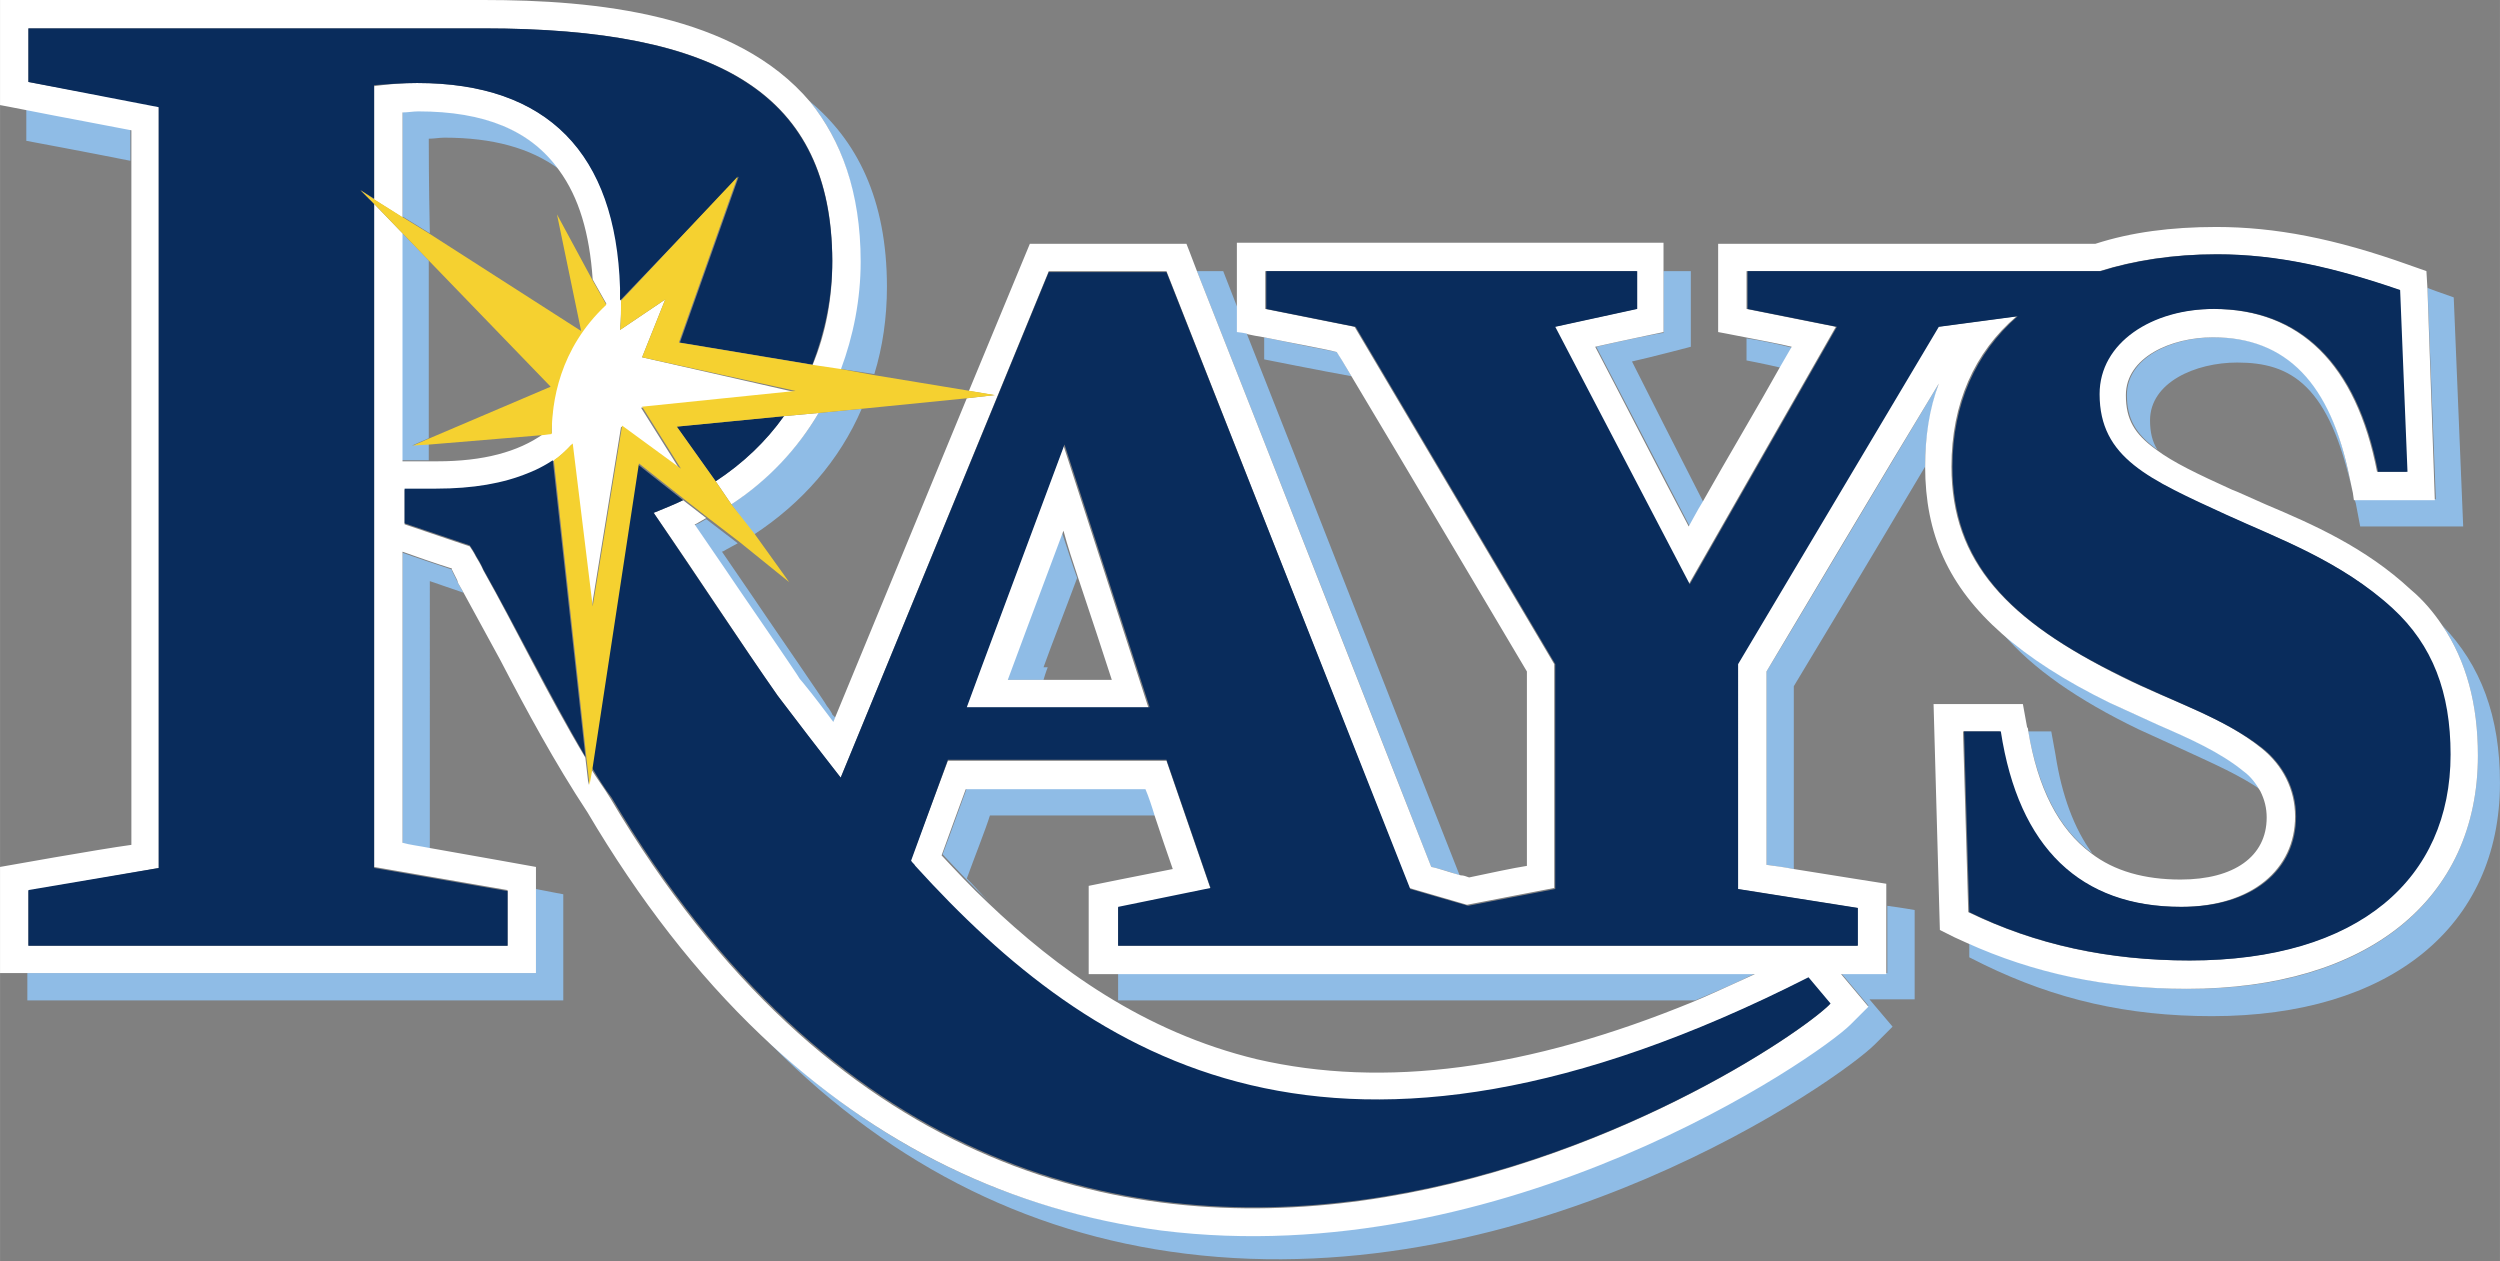
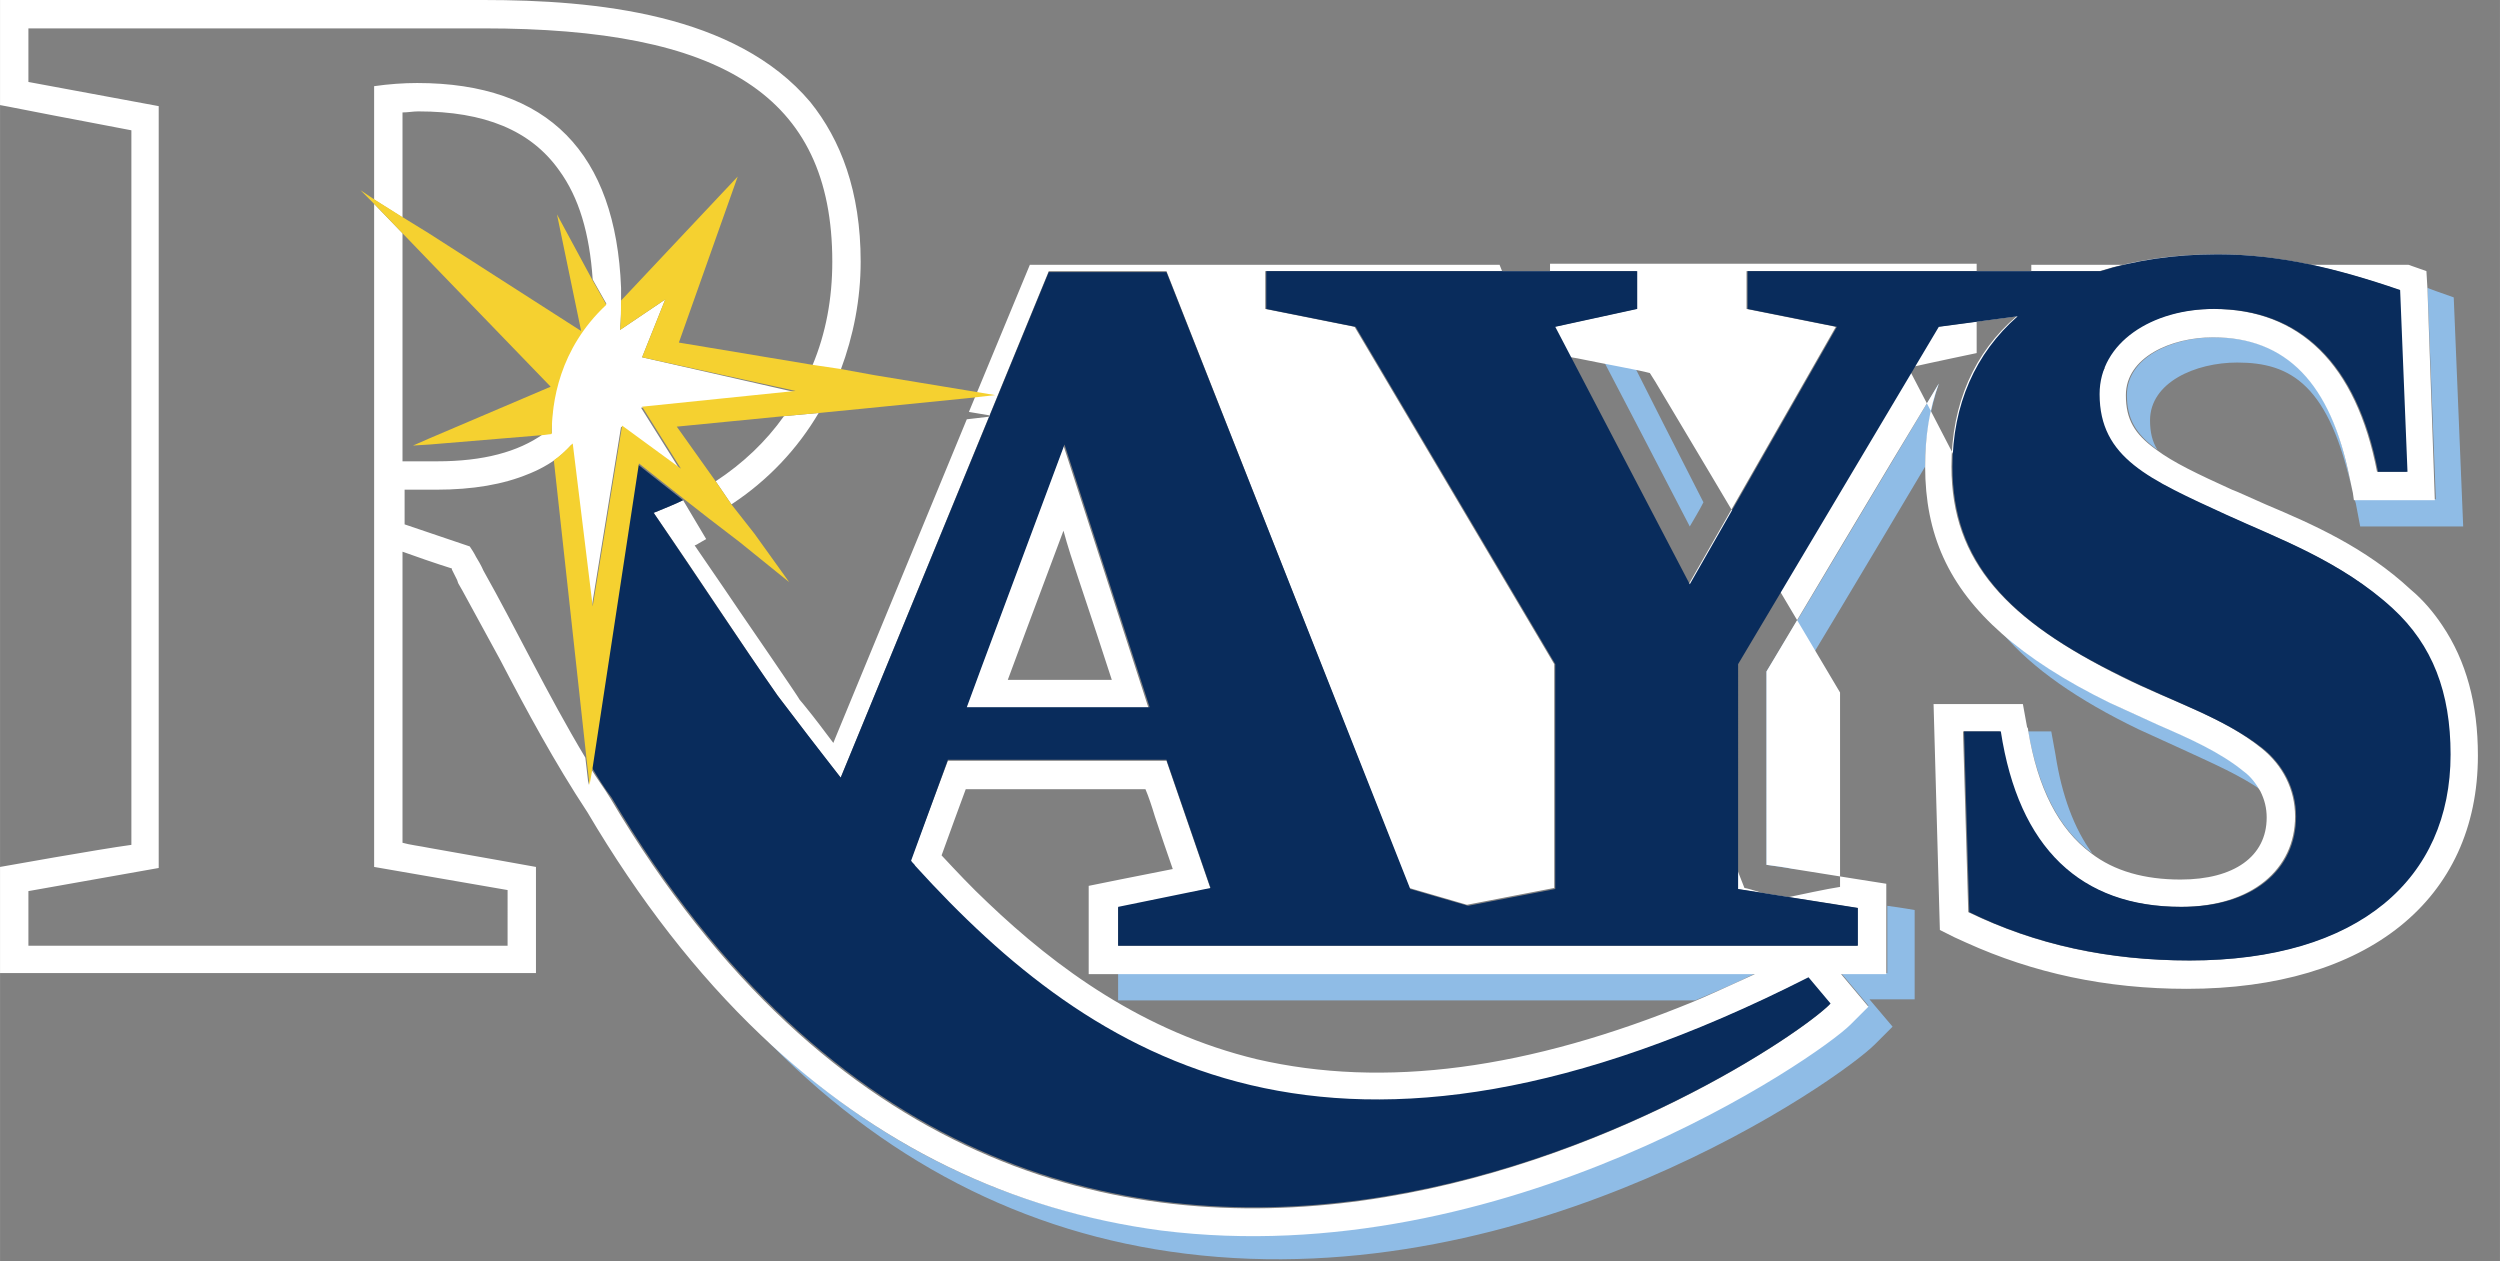
<svg xmlns="http://www.w3.org/2000/svg" id="Layer_33" viewBox="0 0 237.9 120" width="2500" height="1261">
  <rect x="0" y="0" width="237.9" height="120" fill="#808080" stroke="none" />
  <style>.st0{fill:#8fbce6}.st1{fill:#fff}.st2{fill:#092c5c}.st3{fill:#f5d130}</style>
  <path class="st0" d="M128.6 35.8c-.7-1.2-1.2-2.1-1.4-2.3-1.1-.2-4.5-.9-6.9-1.4v2.1s5.5 1.1 8.3 1.6zM142.7 92.6h-36.3v2.6h54.9c1.9-.8 3.8-1.6 5.8-2.6h-24.4zM151.9 33c2 3.8 6.3 12.1 8.9 17.1.4-.7.9-1.5 1.3-2.3-2.5-4.9-5.4-10.6-6.8-13.4 1.8-.4 5.6-1.4 5.6-1.4v-7.2h-2.6v5.9c0-.1-4.3.8-6.4 1.3zM166.2 32.2v2.1s1.6.3 3.3.7c.4-.7.8-1.3 1.1-1.9-1.2-.3-3-.7-4.4-.9z" />
  <path class="st0" d="M175.2 92.6l2.6 3.1-1.7 1.7c-3.1 3.1-32.8 23.7-65.6 19.6-14.4-1.8-27.2-8-38.1-18.6 11.5 12 25 19 40.4 20.9 33 4.1 62.3-16.6 65.6-19.9l1.7-1.7-2.2-2.6h4.3v-8.5s-1.1-.2-2.6-.4v6.4h-4.4zM184.5 36.5C180 44 168.7 63 168.1 63.9v18.4c.6.1 1.5.2 2.6.4V65.3c.5-.8 7.4-12.3 12.5-20.9 0-2.9.5-5.5 1.3-7.9zM213.6 73.4c-2.2-1.8-5.1-3.1-8.1-4.4 0 0-4.7-2.1-4.6-2.1-4.3-2.1-7.7-4.3-10.3-6.6 2.8 3.3 7.1 6.3 12.9 9.1l4.6 2.1c2.6 1.2 5.1 2.3 7.1 3.7-.3-.7-.9-1.3-1.6-1.8zM199.1 81.2c-1.7-2.3-2.9-5.5-3.5-9.4l-.4-2.2H193c1 5.5 3 9.4 6.1 11.6zM224.1 47.6c0 .1.1.3.1.4l.4 2.1h9.8l-.9-21.8-1.7-.6c-.3-.1-.5-.2-.8-.3l.8 20.1h-7.7zM210.7 32.1c-4 0-8.3 1.9-8.3 5.5 0 2.2.8 3.7 2.9 5.2-.5-.8-.7-1.7-.7-2.8 0-3.6 4.3-5.5 8.3-5.5 5.1 0 8.8 2.1 11 12.5l-.3-1.4c-1.7-9.1-5.9-13.5-12.9-13.5z" />
-   <path class="st0" d="M232.4 59.5c2.3 3.4 3.4 7.5 3.4 12.4 0 13.7-10.5 22.2-27.4 22.2-7.8 0-14.7-1.5-21-4.4v1.4l1.4.7c6.8 3.3 13.6 4.9 21.7 4.9 16.9 0 27.4-8.5 27.4-22.2 0-6.3-1.8-11.2-5.5-15zM138.9 83.3c-3.1-7.8-15-38.3-20.2-51.4l-.9-2.4v-.1c-.9-2.3-1.4-3.6-1.4-3.6h-2.5c4.4 11.1 21.5 54.6 22.3 56.7.5.1 1.6.4 2.7.8zM94.2 77.6H110c-.3-1-.6-1.8-.9-2.6H92c-.6 1.6-1.5 4.2-2.3 6.3 1.4 1.5 2.8 3 4.4 4.5-.7-.7-1.4-1.5-2.1-2.2.8-2.2 1.8-4.7 2.2-6zM95.8 64.7h3.5c.2-.7.4-1.2.4-1.2h-.4c.9-2.5 1.9-5 3.2-8.5-.5-1.4-1-3-1.5-4.5-2.2 6.1-5.2 14.2-5.2 14.2zM82 38.9l-4.1.4c-2 3.4-4.9 6.4-8.3 8.7l2.1 2.9c4.6-3 8.2-7.1 10.3-12zM40.8 13.2c.5 0 1-.1 1.5-.1 4.6 0 8.2 1 10.9 3-2.7-3.7-7.2-5.6-13.4-5.6-.5 0-1 0-1.5.1v10l2.6 1.6c-.1-4.8-.1-8.1-.1-9zM43.5 55.3l-.5-1v-.1c-1.2-.4-3.9-1.3-4.7-1.6v27.7c.6.1 1.5.3 2.6.5V55.3c.6.2 2 .7 3.2 1.1l-.4-.7-.2-.4zM2.6 92.6v2.6h51V85.1s-1.1-.2-2.6-.5v8H2.6zM79.9 35.1l3.3.5c.8-2.6 1.2-5.4 1.2-8.3 0-8.4-2.9-14-7.4-17.7 3 3.6 4.8 8.5 4.8 15.2 0 3.7-.7 7.1-1.9 10.3zM39.2 42.4l1.6-.7V24.8l-2.6-2.7v21.7h2.6v-1.7l-1.6.3zM78.7 67.2c0-.1-5.7-8.4-5.7-8.4s-2.5-3.7-4.3-6.3c.1 0 .4-.2.4-.2.4-.2.7-.4 1.1-.6l-3-2.3c-.2.1-.5.3-.7.4 0 0-.3.1-.4.2 1.8 2.6 4.3 6.3 4.3 6.3l5.7 8.4c.1.1.5.6.5.6.9 1.2 1.8 2.3 2.7 3.5l.2-.5-.3-.3c0-.1-.4-.7-.5-.8zM12.4 12.3c-2-.4-6.9-1.3-9.9-1.9v3s5.9 1.1 9.9 1.9v-3z" />
-   <path class="st1" d="M235.8 71.9c0-4.9-1.1-9-3.4-12.4-.8-1.2-1.8-2.4-3-3.4-4.3-4-9.3-6.2-13.8-8.1l-2.7-1.2-.5-.2c-3.3-1.5-5.6-2.6-7.2-3.8-2.1-1.5-2.9-2.9-2.9-5.2 0-3.6 4.3-5.5 8.3-5.5 7 0 11.2 4.4 13 13.4l.3 1.4.1.7h7.7l-.7-20.1-.1-1.7-1.7-.6c-7-2.5-12.7-3.6-18.3-3.6-4.3 0-8.1.5-11.5 1.6h-35.9v8.4s1.1.2 2.6.5 3.2.6 4.4.9c-.3.5-.7 1.2-1.1 1.9-2 3.6-5.1 8.8-7.4 12.9-.5.8-.9 1.6-1.3 2.3-2.6-4.9-6.9-13.3-8.9-17.1 2.2-.5 6.5-1.4 6.5-1.4v-8.5h-40.6v8.5s1 .1 1 .2c.4.1 1 .2 1.6.3 2.4.5 5.8 1.1 6.9 1.4.2.3.7 1.1 1.4 2.3 4.2 7 16.1 27.1 16.7 28.1v18.5c-1.3.2-3.6.7-5.5 1.1-.3-.1-.5-.2-.8-.2-1.1-.3-2.2-.7-2.8-.8-.8-2-17.9-45.6-22.3-56.7-.6-1.6-1-2.6-1-2.6H98l-5.8 14 2.4.4-2.6.3-12.5 30.3-.2.5c-.9-1.2-1.8-2.4-2.7-3.5 0 0-.4-.5-.5-.6 0-.1-5.7-8.4-5.7-8.4s-2.5-3.7-4.3-6.3c.1 0 .4-.2.4-.2.2-.1.5-.3.7-.4L65 47.6c-.8.4-1.6.7-2.3 1l-.5.2c4.5 6.5 8.3 12.4 11.8 17.4 1.9 2.5 3.9 5.2 6 7.8l19.8-48.2H111l23.1 58.7 5.5 1.6 8.3-1.6V63.2l-19-32.1-8.5-1.7v-3.6h35.3v3.6l-7.8 1.7 12.8 24.5 14-24.5-8.5-1.7v-3.6h33.6c3.2-1 6.9-1.6 11.1-1.6 5.8 0 11.3 1.3 17.4 3.4l.7 17.3h-2.8c-2-10.3-7.4-15.5-15.6-15.5-6 0-10.9 3.2-10.9 8.1 0 6.1 4.7 8.1 12.1 11.5 4.8 2.2 10.9 4.3 15.8 8.9 3.7 3.4 5.5 7.9 5.5 13.9 0 11.8-8.7 19.6-24.8 19.6-7.7 0-14.6-1.5-21-4.6l-.5-17.2h3.5c1.7 11.1 7.6 16.7 17.2 16.7 6.8 0 10.9-3.6 10.9-8.6 0-2.6-1.2-4.9-3.2-6.5-3.7-3-8.5-4.4-13.3-6.8-10.9-5.4-16.2-10.9-16.2-20 0-6 2.2-10.9 6.2-14.3l-7.5 1-19.1 32.1v21.4l11.4 1.8V90H106.4v-3.6l8.8-1.8-4.2-12.2H90.2L86.6 82c.1.2.3.4.4.5 17 18.6 39.9 33.5 85 10.6l2.1 2.5c-5.6 5.6-74.4 50.7-116-19.6-.6-1-1.3-1.9-1.9-2.9l-.2 1.6-.3-2.6c-3.6-6-6.6-12.3-9.7-17.8 0 0-.2-.5-.7-1.3-.2-.4-.4-.7-.6-1l-6.2-2.1v-3.3h3c3.5 0 6.4-.5 8.8-1.5 0 0 1.1-.4 2.3-1.2.6-.4 1.2-.9 1.8-1.6l1.9 15.5 2.8-17.2 5.6 4.1-3.7-5.9 14.6-1.5L61.1 34l2.2-5.5-4.3 2.9c.1-1 .1-2 .1-2.8v-.2-.7-.3c-.5-12.8-6.9-19.5-19.4-19.5-1.3 0-2.7.1-4.1.3V19l2.7 1.7v-10c.5 0 1-.1 1.5-.1 6.3 0 10.7 1.8 13.4 5.6 1.9 2.6 2.9 6 3.2 10.4l1.3 2.3c-4.6 4.2-5.3 9.3-5.2 12.3l-.8.1c-2.4 1.7-5.7 2.6-10.1 2.6h-3.3V22.2l-2.7-2.8v63.1l12.7 2.2V90H2.7v-5.2l12.4-2.2V10.1L2.7 7.8V2.7H46c22.6 0 33.2 6.3 33.2 22.2 0 3.5-.6 6.8-1.9 9.9l2.7.4c1.2-3.2 1.9-6.7 1.9-10.3 0-6.7-1.9-11.6-4.8-15.2C70 1.3 56.7 0 46 0H0v10s1.1.2 2.6.5c3 .6 7.9 1.5 9.9 1.9v68C9.5 80.8 0 82.5 0 82.5v10.1h51V82.5s-6.1-1.1-10.1-1.8c-1-.2-1.9-.3-2.6-.5V52.5c.8.3 3.4 1.2 4.7 1.6v.1l.5 1 .1.3.4.7 3.6 6.6c2.5 4.8 5.2 9.8 8.3 14.5 4.9 8.3 10.4 15.4 16.5 21.2 11 10.5 23.8 16.7 38.1 18.6 32.7 4.1 62.5-16.5 65.6-19.6l1.7-1.7-2.6-3.1h4.3V84.1s-5.1-.8-8.8-1.4c-1-.2-1.9-.3-2.6-.4V63.9c.6-1 11.9-20 16.4-27.4-.9 2.4-1.3 5-1.3 7.9 0 6.4 2.2 11.4 7.3 15.9 2.6 2.3 6 4.5 10.3 6.6l4.6 2.1c3 1.3 5.9 2.6 8.1 4.4.7.5 1.2 1.2 1.6 1.9.4.8.6 1.6.6 2.5 0 3.7-3.1 5.9-8.2 5.9-3.4 0-6.3-.8-8.5-2.5-3.1-2.3-5.1-6.2-6-11.7 0-.1 0-.2-.1-.3l-.4-2.2H184l.6 21.5 1.4.7c.4.2.7.3 1.1.5 6.4 2.9 13.3 4.4 21 4.4 17.2 0 27.7-8.5 27.7-22.2zm-116.2 28.9c-10.8-2.6-19.1-8.7-25.6-14.9-1.6-1.5-3-3-4.4-4.5.8-2.2 1.7-4.7 2.3-6.3H109c.3.7.6 1.6.9 2.6.5 1.5 1.1 3.3 1.7 5-2.6.5-8 1.6-8 1.6v8.4H167c-2 .9-3.9 1.8-5.8 2.6-15.8 6.5-29.5 8.3-41.6 5.5z" />
+   <path class="st1" d="M235.8 71.9c0-4.9-1.1-9-3.4-12.4-.8-1.2-1.8-2.4-3-3.4-4.3-4-9.3-6.2-13.8-8.1l-2.7-1.2-.5-.2c-3.3-1.5-5.6-2.6-7.2-3.8-2.1-1.5-2.9-2.9-2.9-5.2 0-3.6 4.3-5.5 8.3-5.5 7 0 11.2 4.4 13 13.4l.3 1.4.1.7h7.7l-.7-20.1-.1-1.7-1.7-.6h-35.9v8.4s1.1.2 2.6.5 3.2.6 4.4.9c-.3.5-.7 1.2-1.1 1.9-2 3.6-5.1 8.8-7.4 12.9-.5.8-.9 1.6-1.3 2.3-2.6-4.9-6.9-13.3-8.9-17.1 2.2-.5 6.5-1.4 6.5-1.4v-8.5h-40.6v8.5s1 .1 1 .2c.4.1 1 .2 1.6.3 2.4.5 5.8 1.1 6.9 1.4.2.3.7 1.1 1.4 2.3 4.2 7 16.1 27.1 16.7 28.1v18.5c-1.3.2-3.6.7-5.5 1.1-.3-.1-.5-.2-.8-.2-1.1-.3-2.2-.7-2.8-.8-.8-2-17.9-45.6-22.3-56.7-.6-1.6-1-2.6-1-2.6H98l-5.8 14 2.4.4-2.6.3-12.5 30.3-.2.5c-.9-1.2-1.8-2.4-2.7-3.5 0 0-.4-.5-.5-.6 0-.1-5.7-8.4-5.7-8.4s-2.5-3.7-4.3-6.3c.1 0 .4-.2.4-.2.2-.1.5-.3.7-.4L65 47.6c-.8.4-1.6.7-2.3 1l-.5.2c4.5 6.5 8.3 12.4 11.8 17.4 1.9 2.5 3.9 5.2 6 7.8l19.8-48.2H111l23.1 58.7 5.5 1.6 8.3-1.6V63.2l-19-32.1-8.5-1.7v-3.6h35.3v3.6l-7.8 1.7 12.8 24.5 14-24.5-8.5-1.7v-3.6h33.6c3.2-1 6.9-1.6 11.1-1.6 5.8 0 11.3 1.3 17.4 3.4l.7 17.3h-2.8c-2-10.3-7.4-15.5-15.6-15.5-6 0-10.9 3.2-10.9 8.1 0 6.1 4.7 8.1 12.1 11.5 4.8 2.2 10.9 4.3 15.8 8.9 3.7 3.4 5.5 7.9 5.5 13.9 0 11.8-8.7 19.6-24.8 19.6-7.7 0-14.6-1.5-21-4.6l-.5-17.2h3.5c1.7 11.1 7.6 16.7 17.2 16.7 6.8 0 10.9-3.6 10.9-8.6 0-2.6-1.2-4.9-3.2-6.5-3.7-3-8.5-4.4-13.3-6.8-10.9-5.4-16.2-10.9-16.2-20 0-6 2.2-10.9 6.2-14.3l-7.5 1-19.1 32.1v21.4l11.4 1.8V90H106.4v-3.6l8.8-1.8-4.2-12.2H90.2L86.6 82c.1.2.3.4.4.5 17 18.6 39.9 33.5 85 10.6l2.1 2.5c-5.6 5.6-74.4 50.7-116-19.6-.6-1-1.3-1.9-1.9-2.9l-.2 1.6-.3-2.6c-3.6-6-6.6-12.3-9.7-17.8 0 0-.2-.5-.7-1.3-.2-.4-.4-.7-.6-1l-6.2-2.1v-3.3h3c3.5 0 6.4-.5 8.8-1.5 0 0 1.1-.4 2.3-1.2.6-.4 1.2-.9 1.8-1.6l1.9 15.5 2.8-17.2 5.6 4.1-3.7-5.9 14.6-1.5L61.1 34l2.2-5.5-4.3 2.9c.1-1 .1-2 .1-2.8v-.2-.7-.3c-.5-12.8-6.9-19.5-19.4-19.5-1.3 0-2.7.1-4.1.3V19l2.7 1.7v-10c.5 0 1-.1 1.5-.1 6.3 0 10.7 1.8 13.4 5.6 1.9 2.6 2.9 6 3.2 10.4l1.3 2.3c-4.6 4.2-5.3 9.3-5.2 12.3l-.8.1c-2.4 1.7-5.7 2.6-10.1 2.6h-3.3V22.2l-2.7-2.8v63.1l12.7 2.2V90H2.7v-5.2l12.4-2.2V10.1L2.7 7.8V2.7H46c22.6 0 33.2 6.3 33.2 22.2 0 3.5-.6 6.8-1.9 9.9l2.7.4c1.2-3.2 1.9-6.7 1.9-10.3 0-6.7-1.9-11.6-4.8-15.2C70 1.3 56.7 0 46 0H0v10s1.1.2 2.6.5c3 .6 7.9 1.5 9.9 1.9v68C9.5 80.8 0 82.5 0 82.5v10.1h51V82.5s-6.1-1.1-10.1-1.8c-1-.2-1.9-.3-2.6-.5V52.5c.8.3 3.4 1.2 4.7 1.6v.1l.5 1 .1.3.4.7 3.6 6.6c2.5 4.8 5.2 9.8 8.3 14.5 4.9 8.3 10.4 15.4 16.5 21.2 11 10.5 23.8 16.7 38.1 18.6 32.7 4.1 62.5-16.5 65.6-19.6l1.7-1.7-2.6-3.1h4.3V84.1s-5.1-.8-8.8-1.4c-1-.2-1.9-.3-2.6-.4V63.9c.6-1 11.9-20 16.4-27.4-.9 2.4-1.3 5-1.3 7.9 0 6.4 2.2 11.4 7.3 15.9 2.6 2.3 6 4.5 10.3 6.6l4.6 2.1c3 1.3 5.9 2.6 8.1 4.4.7.5 1.2 1.2 1.6 1.9.4.8.6 1.6.6 2.5 0 3.7-3.1 5.9-8.2 5.9-3.4 0-6.3-.8-8.5-2.5-3.1-2.3-5.1-6.2-6-11.7 0-.1 0-.2-.1-.3l-.4-2.2H184l.6 21.5 1.4.7c.4.2.7.3 1.1.5 6.4 2.9 13.3 4.4 21 4.4 17.2 0 27.7-8.5 27.7-22.2zm-116.2 28.9c-10.8-2.6-19.1-8.7-25.6-14.9-1.6-1.5-3-3-4.4-4.5.8-2.2 1.7-4.7 2.3-6.3H109c.3.7.6 1.6.9 2.6.5 1.5 1.1 3.3 1.7 5-2.6.5-8 1.6-8 1.6v8.4H167c-2 .9-3.9 1.8-5.8 2.6-15.8 6.5-29.5 8.3-41.6 5.5z" />
  <path class="st1" d="M101.2 42.4l-7.9 21.2-1.4 3.8h17.4l-8.1-25zm1.4 12.6c1.3 3.9 2.4 7.2 3.2 9.7h-9.9s3-8.1 5.3-14.2c.4 1.5.9 3 1.4 4.5zM77.9 39.3l-3.3.3c-1.7 2.4-3.9 4.5-6.5 6.2l1.5 2.2c3.5-2.3 6.3-5.3 8.3-8.7z" />
  <path class="st2" d="M60.7 44.2L56.3 73c.6 1 1.2 2 1.9 2.9 41.6 70.3 110.5 25.2 116 19.6l-2.1-2.5c-45.1 22.9-68.1 8-85-10.6-.1-.2-.3-.3-.4-.5l3.5-9.6H111l4.2 12.2-8.8 1.8V90h70.4v-3.6l-11.4-1.8V63.2l19.1-32.1 7.5-1c-4 3.5-6.2 8.4-6.2 14.3 0 9.1 5.3 14.7 16.2 20 4.8 2.4 9.6 3.9 13.3 6.8 2 1.6 3.2 3.9 3.2 6.5 0 5-4 8.6-10.9 8.6-9.6 0-15.5-5.6-17.2-16.7h-3.5l.5 17.2c6.3 3.1 13.3 4.6 21 4.6 16.1 0 24.8-7.8 24.8-19.6 0-5.9-1.7-10.4-5.5-13.9-4.9-4.5-11-6.7-15.8-8.9-7.4-3.4-12.1-5.4-12.1-11.5 0-4.9 5-8.1 10.9-8.1 8.2 0 13.6 5.2 15.6 15.5h2.8l-.7-17.3c-6.1-2.1-11.6-3.4-17.4-3.4-4.2 0-7.9.6-11.1 1.6h-33.6v3.6l8.5 1.7-14 24.5L148 31.1l7.8-1.7v-3.6h-35.3v3.6l8.5 1.7 19 32.1v21.4l-8.3 1.6-5.5-1.6L111 25.9H99.8L80 74c-2.1-2.7-4.1-5.3-6-7.8-3.5-5-7.3-10.8-11.8-17.4l.5-.2c.7-.3 1.5-.6 2.3-1l-4.3-3.4zm48.7 23.1H92l1.4-3.8 7.9-21.2 8.1 25z" />
-   <path class="st2" d="M74.6 39.6l-10.2 1 3.7 5.2c2.6-1.7 4.8-3.8 6.5-6.2z" />
-   <path class="st2" d="M70.3 16.8l-5.6 15.8 12.6 2.1c1.2-3.1 1.9-6.4 1.9-9.9C79.1 9 68.5 2.7 46 2.7H2.7v5.1l12.4 2.4v72.4L2.7 84.7V90h45.6v-5.2l-12.7-2.2V19.4l-1.3-1.3 1.3.8V8.1c1.4-.1 2.8-.2 4.1-.2 12.4 0 18.9 6.7 19.3 19.5v1.2l11.3-11.8z" />
-   <path class="st2" d="M52.6 43.8c-1.2.8-2.3 1.2-2.3 1.2-2.4 1-5.3 1.5-8.8 1.5h-3v3.3l6.2 2.1c.2.3.4.6.6 1 .5.8.7 1.3.7 1.3 3.1 5.5 6.2 11.8 9.7 17.8l-3.1-28.2z" />
  <path class="st3" d="M79.9 35.1l-2.7-.4-12.6-2.1 5.6-15.8-11.1 11.8c0 .8 0 1.8-.1 2.8l4.3-2.9-2.2 5.5 14.6 3.2-14.6 1.5 3.7 5.9-5.6-4.1-2.8 17.2-1.9-15.5c-.6.6-1.2 1.2-1.8 1.6l3.1 28.3.3 2.6.3-1.7 4.4-28.9 4.3 3.4 2.3 1.8 3 2.3 4.7 3.8-3.3-4.6-2.2-2.8-1.5-2.2-3.7-5.2 10.2-1 3.3-.3 4.1-.4 10-1 2.7-.3-2.4-.4-9.1-1.5-3.3-.6zM34.3 18.1l1.3 1.3 2.7 2.8 2.6 2.7 11.5 11.9-11.5 4.9-1.6.7 1.6-.1 10.8-.9.8-.1c0-3 .7-8.1 5.2-12.3l-1.3-2.3-3.4-6.3 2.3 11.1-14.5-9.3-2.6-1.6-2.7-1.7-1.2-.8z" />
  <g>
    <path class="st1" d="M238 85h1.4v4h1v-4h1.5v-.8H238zM246.7 84.2l-1.1 3.1h-.1l-1.1-3.1h-1.7V89h1v-3.9l1.4 3.9h.9l1.4-3.9V89h1v-4.8z" />
  </g>
</svg>